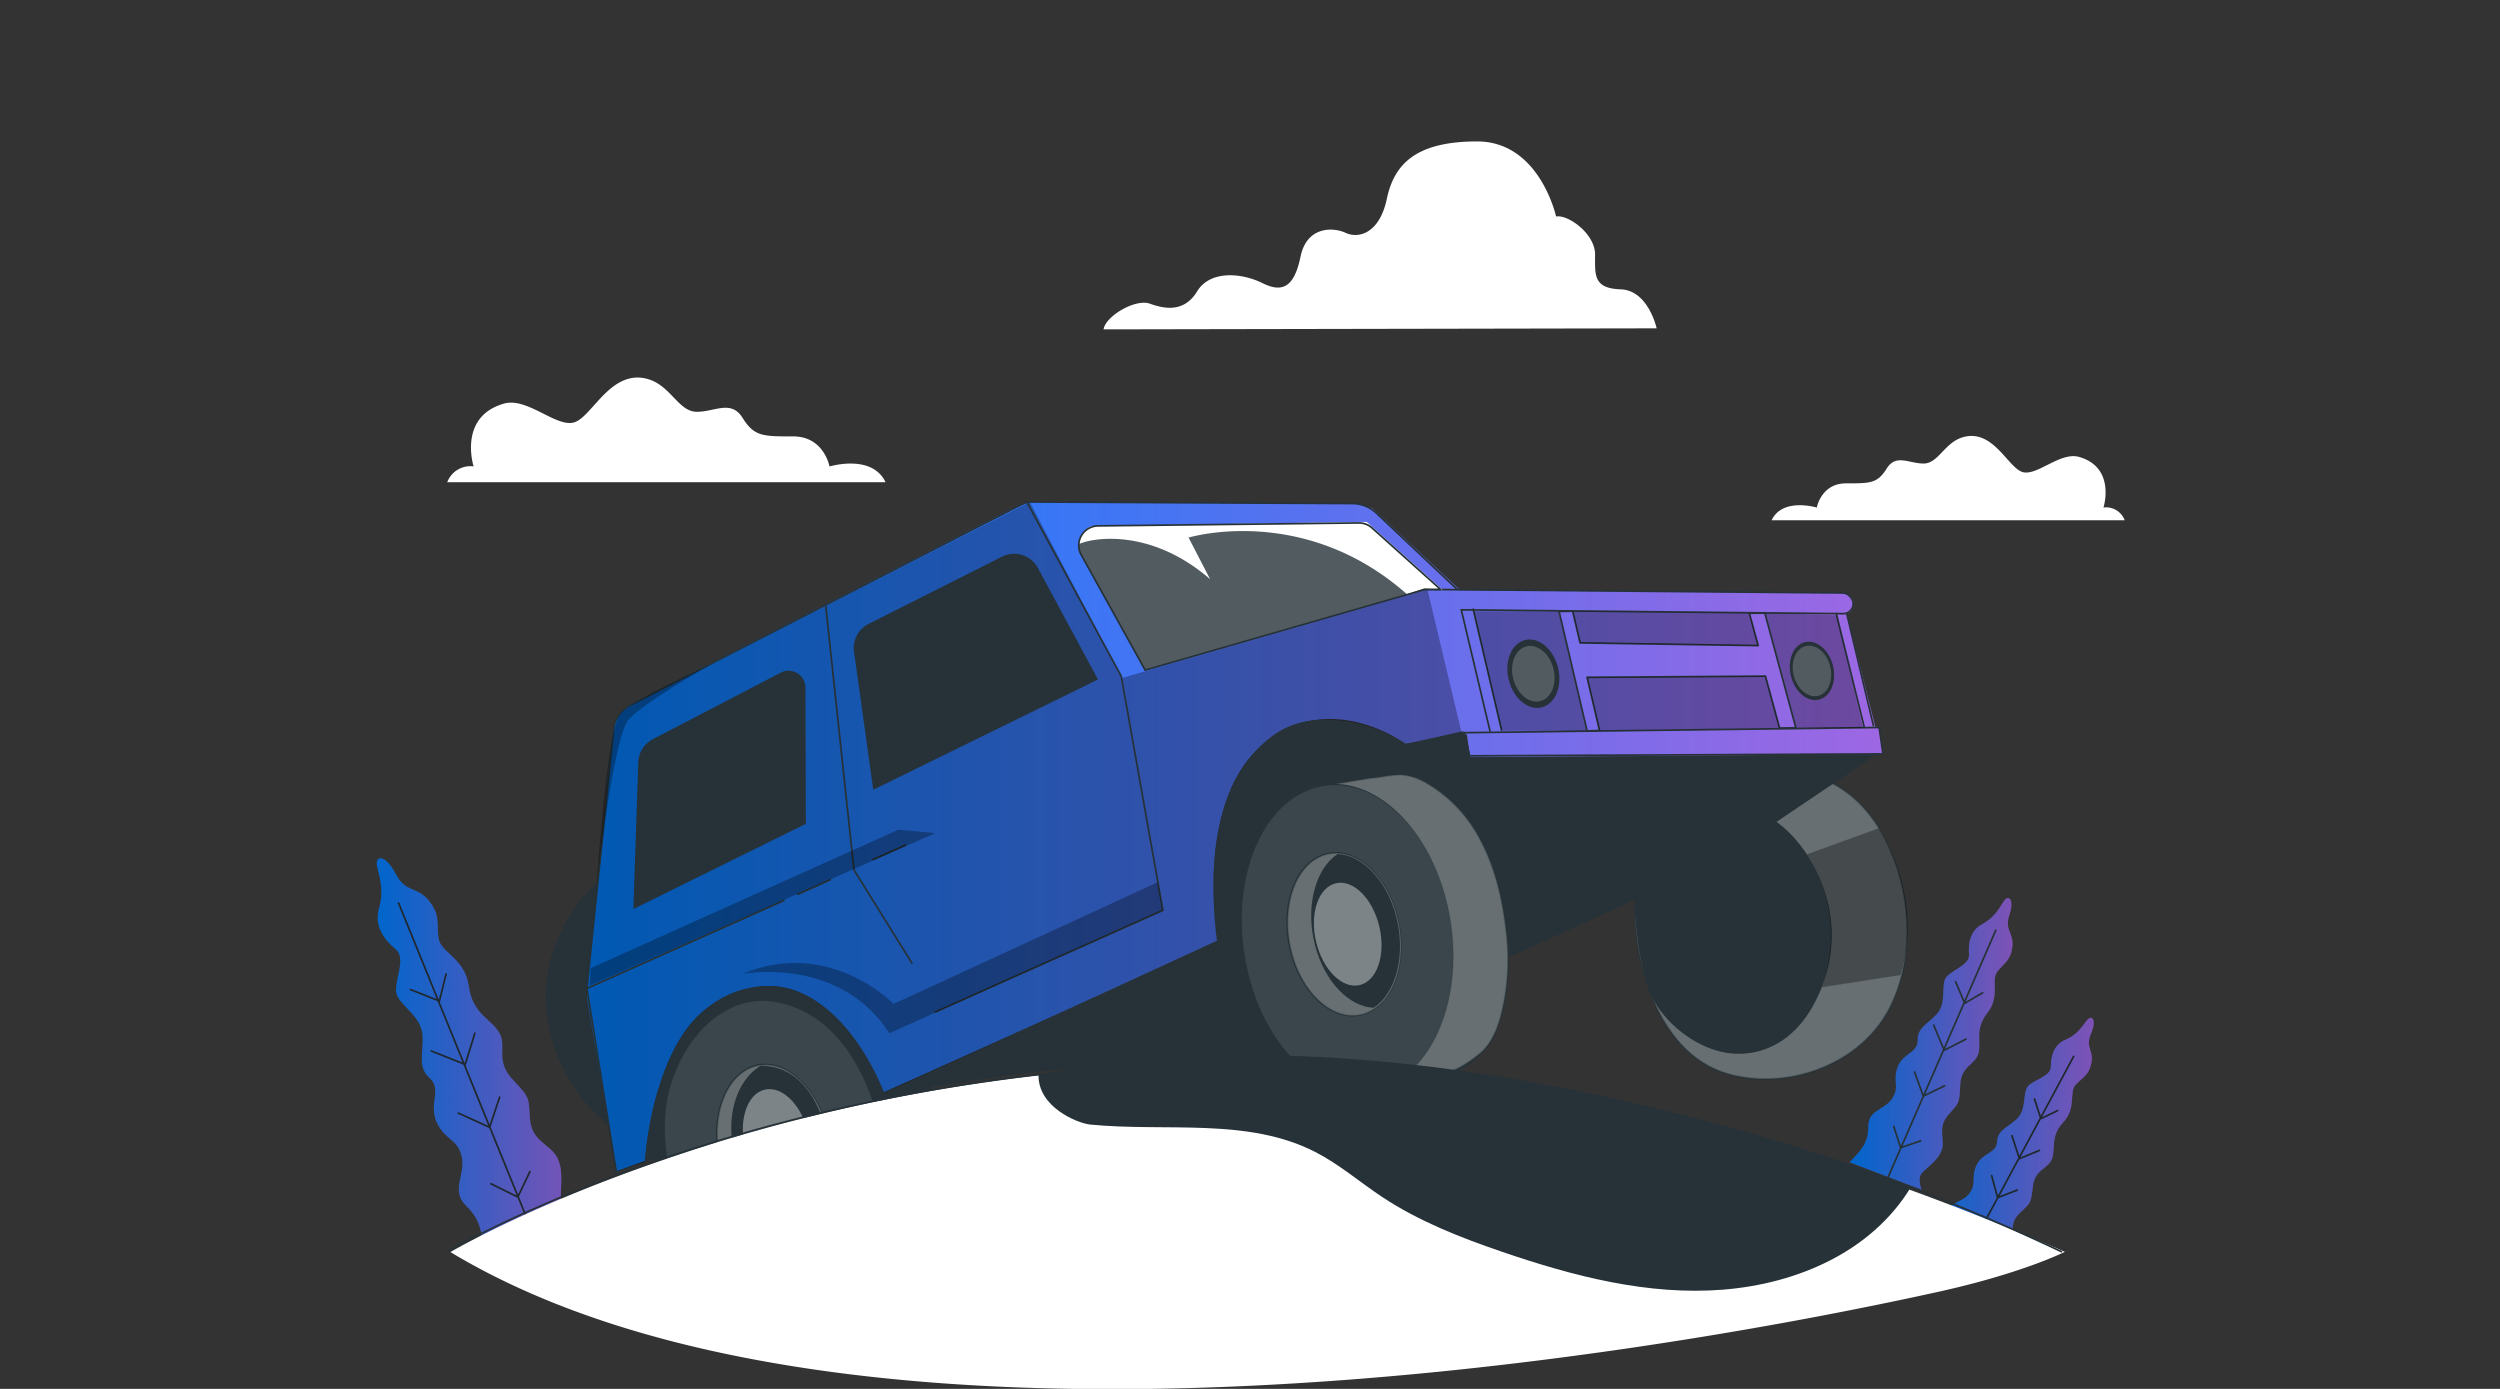
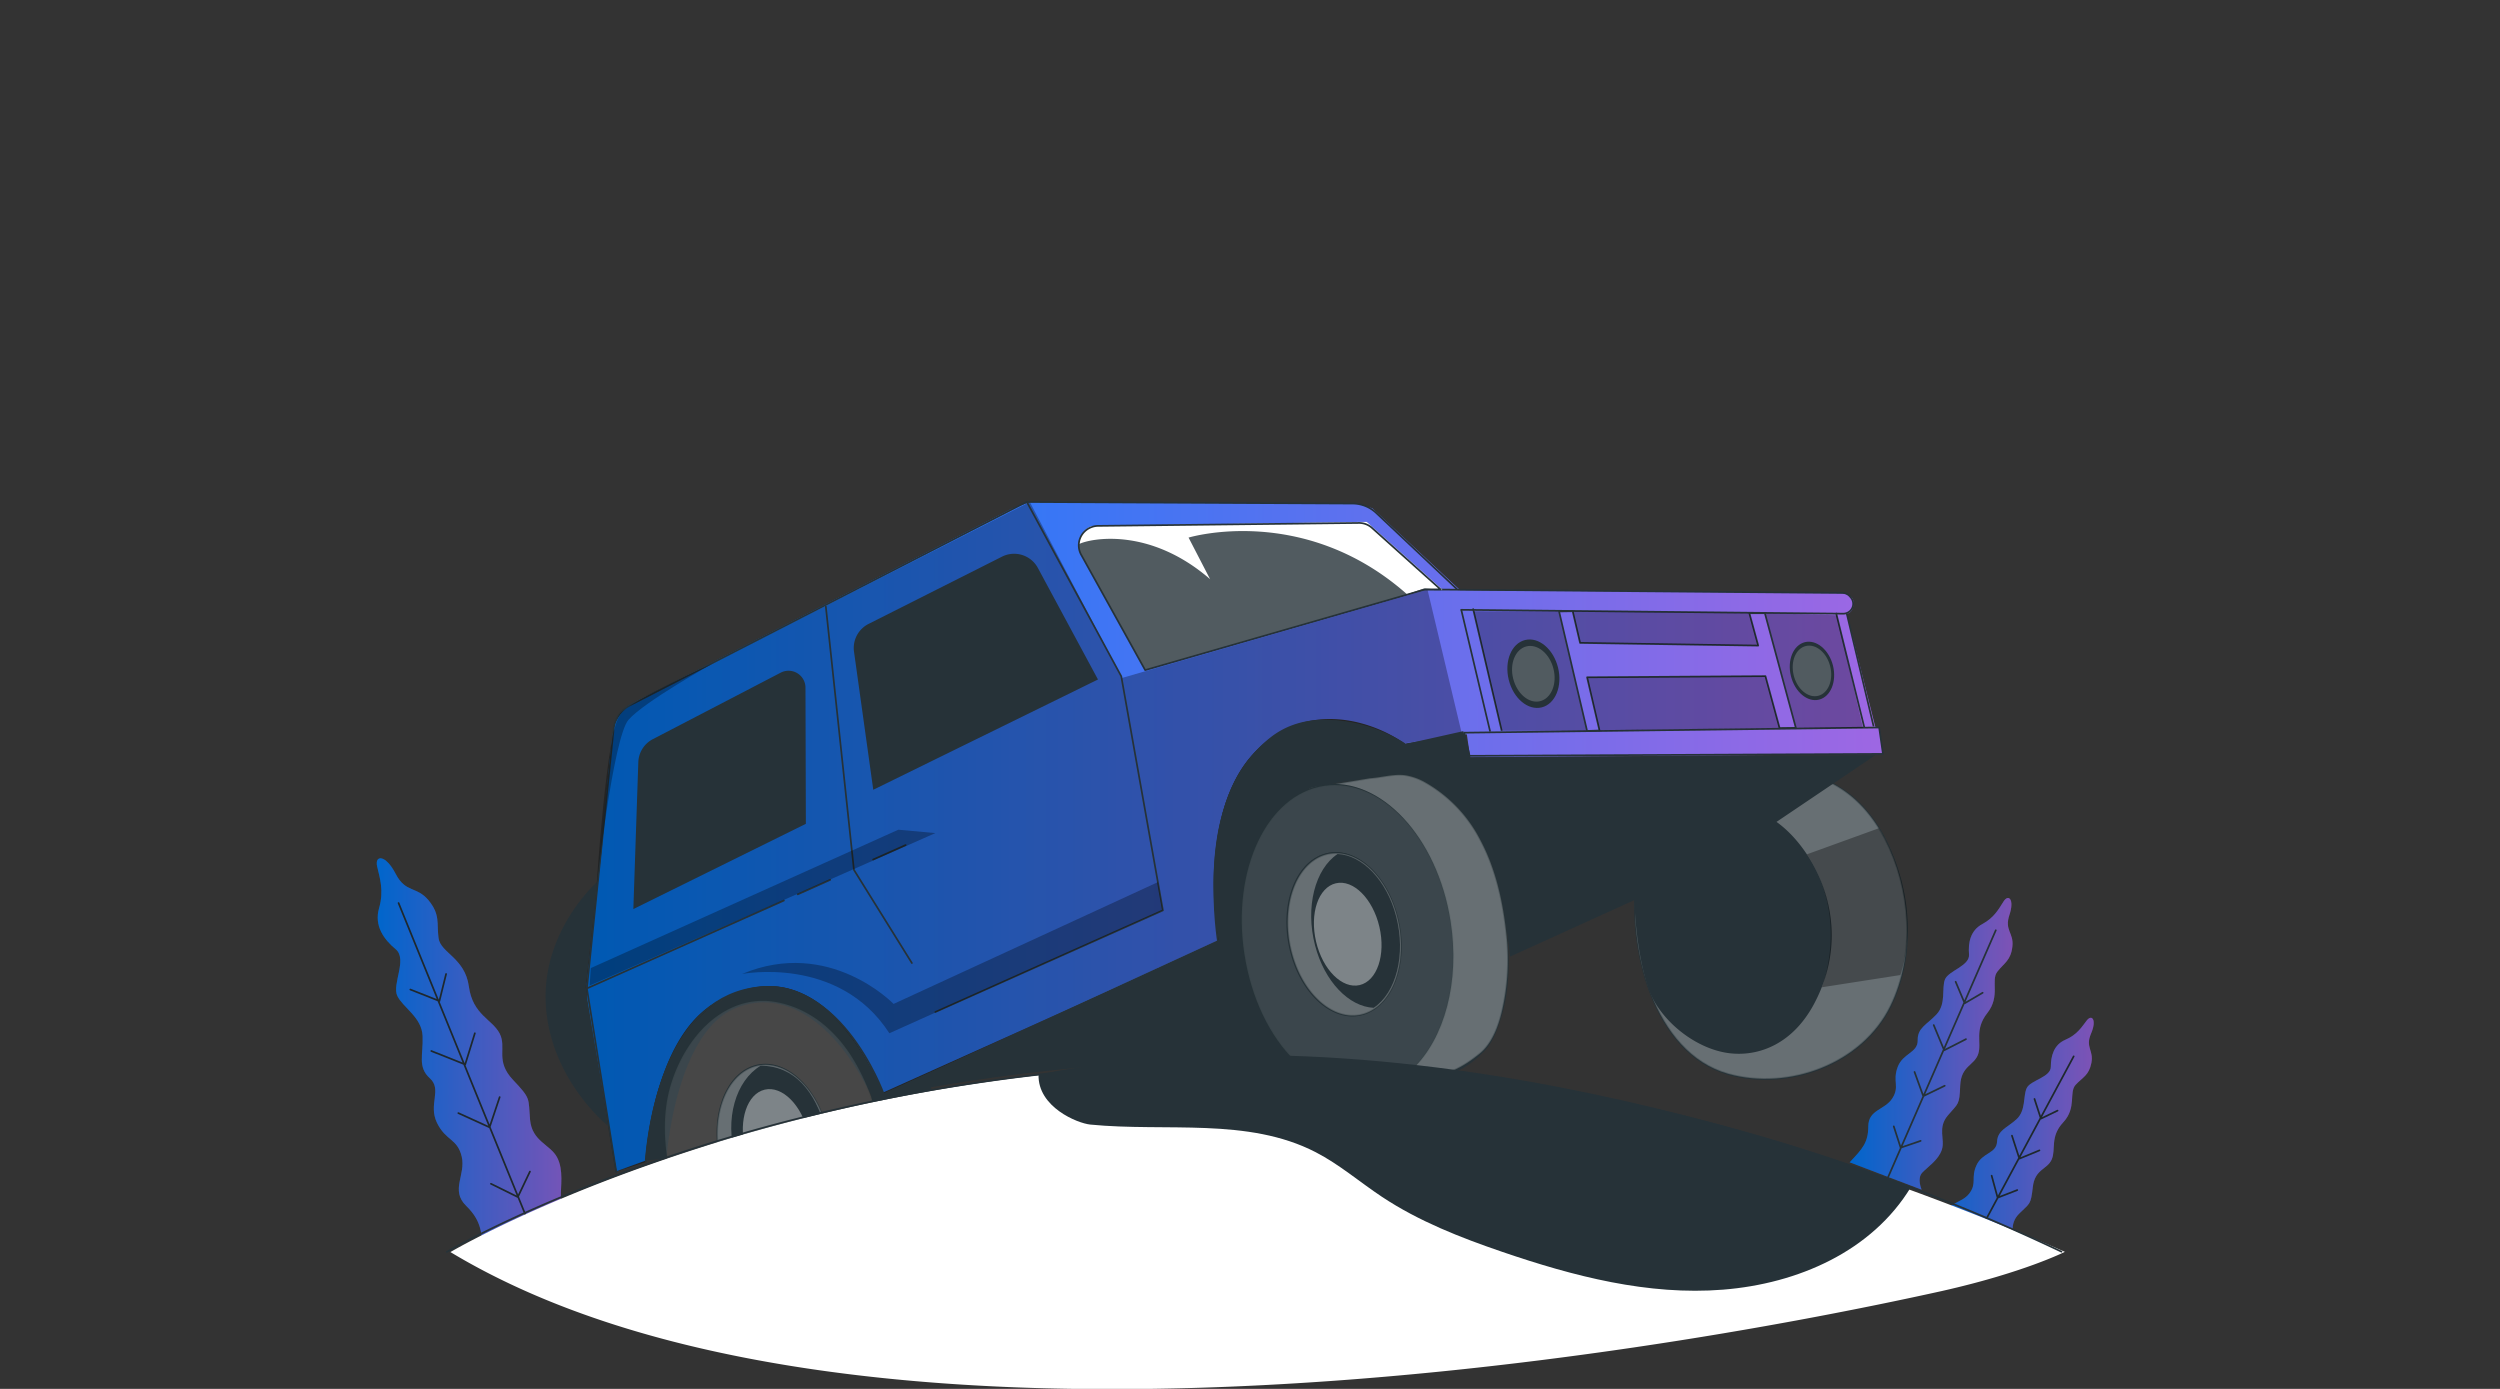
<svg xmlns="http://www.w3.org/2000/svg" width="1440" height="800" fill="none">
  <rect width="100%" height="100%" fill="#333333" stroke="none" />
  <g clip-path="url(#a)">
    <path fill="url(#b)" d="M1144.41 736.191s-.53-6.345 2.62-9.207c3.15-2.862 9.12-4.726 11.34-10.05 2.21-5.325-1.54-11.693 4.68-17.882 6.21-6.19 6.65-4.793 7.85-15.309 1.2-10.516 8.34-10.006 10.89-15.907 2.56-5.902-1.15-13.046 6.66-21.41 7.81-8.364 3.13-17.194 7.1-21.543 3.97-4.348 7.68-5.347 9.1-12.668 1.42-7.322-3.66-8.875-.2-16.884s.42-11.293-2.49-7.521c-2.9 3.772-5.61 8.253-12.29 11.093-6.68 2.84-8.39 9.363-8.39 15.53 0 6.168-11.71 7.721-13.88 12.292-2.18 4.57-.36 12.956-5.88 17.97-5.53 5.014-10.9 6.257-11.23 13.024-.33 6.766-8.45 6.079-11.83 13.467-3.37 7.388.38 10.272-4.12 16.24-4.51 5.968-13.31 4.925-13.98 13.8-.66 8.874-4.44 11.847-11.47 18.303l35.52 16.662Z" />
    <path stroke="#263238" stroke-linecap="round" stroke-linejoin="round" d="m1194.44 608.465-65.18 121.292M1134.34 704.02l2.62 11.115 10.45-2.618M1147.19 677.195l3.44 12.669 11.31-4.393M1158.88 654.145l4.28 13.245 11.56-4.77M1171.86 633l3.7 11.337 9.59-4.615" />
    <path fill="#000" d="M1144.41 736.191s-.53-6.345 2.62-9.207c3.15-2.862 9.12-4.726 11.34-10.05 2.21-5.325-1.54-11.693 4.68-17.882 6.21-6.19 6.65-4.793 7.85-15.309 1.2-10.516 8.34-10.006 10.89-15.907 2.56-5.902-1.15-13.046 6.66-21.41 7.81-8.364 3.13-17.194 7.1-21.543 3.97-4.348 7.68-5.347 9.1-12.668 1.42-7.322-3.66-8.875-.2-16.884s.42-11.293-2.49-7.521c-2.9 3.772-5.61 8.253-12.29 11.093-6.68 2.84-8.39 9.363-8.39 15.53 0 6.168-11.71 7.721-13.88 12.292-2.18 4.57-.36 12.956-5.88 17.97-5.53 5.014-10.9 6.257-11.23 13.024-.33 6.766-8.45 6.079-11.83 13.467-3.37 7.388.38 10.272-4.12 16.24-4.51 5.968-13.31 4.925-13.98 13.8-.66 8.874-4.44 11.847-11.47 18.303l35.52 16.662Z" opacity=".2" />
    <path fill="url(#c)" d="M333.708 703.532s-10.338-4.659-10.649-13.777c-.222-6.146 1.753-15.819-2.219-23.207-3.971-7.388-14.443-9.074-15.53-21.654-1.087-12.579.71-11.758-9.806-22.874-10.516-11.115-3.461-18.503-7.699-26.712-4.237-8.209-15.53-10.716-17.749-27.134-2.218-16.417-16.284-19.324-17.438-27.755-1.154-8.43 1.109-13.489-5.746-21.809-6.856-8.319-13.179-4.06-18.992-15.33-5.813-11.271-12.18-10.894-10.649-4.171 1.531 6.722 4.016 13.844 1.109 23.983-2.906 10.139 2.685 17.949 9.585 23.673 6.9 5.724-2.219 20.145.887 26.801 3.106 6.655 14.111 12.313 14.599 23.095.488 10.783-3.062 17.882 4.171 24.405 7.232 6.523-1.021 15.02 4.082 25.603 5.103 10.583 11.825 9.03 14.288 19.568 2.462 10.539-6.656 19.258 2.507 28.266 9.163 9.007 9.185 15.796 9.806 29.64l55.443-20.611Z" />
    <path stroke="#263238" stroke-linecap="round" stroke-linejoin="round" d="m229.57 520.16 78.273 192.31M282.789 681.857l15.464 7.632 6.988-14.665M264 641.145l17.993 8.186 5.813-17.393M248.445 605.38l19.502 7.765 5.569-17.993M236.359 569.968l16.729 6.612 3.86-15.553" />
    <path fill="#000" d="M333.708 703.532s-10.338-4.659-10.649-13.777c-.222-6.146 1.753-15.819-2.219-23.207-3.971-7.388-14.443-9.074-15.53-21.654-1.087-12.579.71-11.758-9.806-22.874-10.516-11.115-3.461-18.503-7.699-26.712-4.237-8.209-15.53-10.716-17.749-27.134-2.218-16.417-16.284-19.324-17.438-27.755-1.154-8.43 1.109-13.489-5.746-21.809-6.856-8.319-13.179-4.06-18.992-15.33-5.813-11.271-12.18-10.894-10.649-4.171 1.531 6.722 4.016 13.844 1.109 23.983-2.906 10.139 2.685 17.949 9.585 23.673 6.9 5.724-2.219 20.145.887 26.801 3.106 6.655 14.111 12.313 14.599 23.095.488 10.783-3.062 17.882 4.171 24.405 7.232 6.523-1.021 15.02 4.082 25.603 5.103 10.583 11.825 9.03 14.288 19.568 2.462 10.539-6.656 19.258 2.507 28.266 9.163 9.007 9.185 15.796 9.806 29.64l55.443-20.611Z" opacity=".2" />
    <path fill="url(#d)" d="M1106.87 685.254s-2.84-6.39.31-9.762c3.15-3.373 9.41-7.322 11.34-13.312 1.93-5.99-2.68-12.491 3.44-19.701 6.12-7.211 6.65-5.747 7.12-17.195.47-11.448 8.12-11.514 10.34-18.104 2.22-6.589-2.4-13.955 5.28-23.672 7.68-9.718 1.84-18.814 5.77-23.828 3.93-5.014 7.79-6.456 8.67-14.488.89-8.031-4.72-9.163-1.71-18.17 3.02-9.008-.53-12.225-3.32-7.876-2.8 4.348-5.35 9.362-12.29 13.112-6.95 3.749-8.21 10.826-7.66 17.482.56 6.656-11.93 9.363-13.89 14.488-1.95 5.125.78 13.999-4.75 19.967-5.52 5.968-11.09 7.699-10.93 15.021.15 7.321-8.59 7.299-11.58 15.53-3 8.231 1.33 11.093-3.02 17.882-4.35 6.789-13.82 6.478-13.85 16.107-.02 9.629-3.63 13.179-10.73 20.744l41.46 15.775Z" />
    <path fill="#000" d="M1106.87 685.254s-2.84-6.39.31-9.762c3.15-3.373 9.41-7.322 11.34-13.312 1.93-5.99-2.68-12.491 3.44-19.701 6.12-7.211 6.65-5.747 7.12-17.195.47-11.448 8.12-11.514 10.34-18.104 2.22-6.589-2.4-13.955 5.28-23.672 7.68-9.718 1.84-18.814 5.77-23.828 3.93-5.014 7.79-6.456 8.67-14.488.89-8.031-4.72-9.163-1.71-18.17 3.02-9.008-.53-12.225-3.32-7.876-2.8 4.348-5.35 9.362-12.29 13.112-6.95 3.749-8.21 10.826-7.66 17.482.56 6.656-11.93 9.363-13.89 14.488-1.95 5.125.78 13.999-4.75 19.967-5.52 5.968-11.09 7.699-10.93 15.021.15 7.321-8.59 7.299-11.58 15.53-3 8.231 1.33 11.093-3.02 17.882-4.35 6.789-13.82 6.478-13.85 16.107-.02 9.629-3.63 13.179-10.73 20.744l41.46 15.775Z" opacity=".2" />
    <path stroke="#263238" stroke-linecap="round" stroke-linejoin="round" d="m1149.58 535.828-62.1 142.369M1090.81 648.797l3.97 12.269 11.5-3.927M1102.77 617.449l5.04 13.933 12.34-5.99M1113.82 590.449l6.03 14.51 12.54-6.412M1126.45 565.488l5.21 12.402 10.34-6.056" />
-     <path fill="#fff" d="m635.648 189.715 318.572-.599s-4.726-21.875-20.678-22.452c-15.951-.577-14.776-8.276-14.776-20.101s-15.375-23.051-22.474-21.876c0 0-9.429-43.218-45.482-43.218-36.052 0-47.9 13.666-52.026 33.168-4.127 19.502-15.975 23.052-23.651 19.502-7.676-3.55-22.452-3.55-26.002 13.6-3.55 17.15-10.051 21.276-21.876 15.375-11.825-5.902-30.151-7.699-37.716 4.726-7.566 12.424-18.925 10.05-27.201 7.077-8.275-2.973-25.514 7.1-26.69 14.798ZM510.074 277.751H257.617a14.27 14.27 0 0 1 15.176-9.118s-9.119-28.598 17.527-36.164c13.644-3.882 30.705 14.577 40.955 10.628 10.25-3.95 20.878-30.595 41.755-24.805 13.311 3.706 17.749 18.903 28.354 18.903s19.679-7.099 26.379 3.55c6.7 10.649 11.426 10.627 29.153 10.627 17.727 0 20.877 17.327 20.877 17.327s24.405-7.476 32.281 9.052ZM1020.45 299.671h203.38a11.48 11.48 0 0 0-12.23-7.344s7.35-23.052-14.11-29.153c-11.09-3.106-24.76 11.759-32.99 8.564-8.23-3.195-16.75-24.649-33.63-19.967-10.83 2.972-14.29 15.219-22.86 15.219-8.56 0-15.86-5.702-21.25 2.862-5.39 8.564-9.21 8.564-23.47 8.564-14.27 0-16.82 13.955-16.82 13.955s-19.68-6.034-26.02 7.3Z" />
    <path fill="url(#e)" d="m844.897 422.96 1.931 13.312 237.772-1.931-2.22-15.219-2.22-.533-16.4-65.116s3.89-.222 3.89-6.323c0-6.102-9.63-5.613-9.63-5.613l-217.005-1.598-50.563-47.19-8.364-2.573-188.915-1.043-10.916 4.171-220.375 113.149a21.808 21.808 0 0 0-8.453 13.667c-1.975 9.607-6.656 67.38-6.656 67.38l-8.875 79.293.311 9.163 16.95 98.618 16.64-6.057s3.883-68.201 38.582-89.988c34.699-21.786 70.219-12.113 98.196 50.829l193.153-86.881s-12.646-72.638 19.967-108.136c32.614-35.497 75.433-15.375 87.702-5.679l35.498-5.702Z" />
    <path fill="#000" d="m646.22 390.524-53.047-101.391-230.204 117.054s-8.253 3.128-9.828 18.77c-1.576 15.641-15.93 143.944-15.93 143.944l17.35 106.05 17.371-5.569s7.344-85.417 56.065-98.95c48.721-13.534 80.979 59.791 80.979 59.791l193.198-88.944s-9.54-48.011 8.719-88.168c18.259-40.157 66.758-45.371 94.913-24.516l36.385-5.236-19.968-83.775-176.003 50.94Z" opacity=".3" />
    <path fill="#263238" stroke="#263238" stroke-miterlimit="10" d="M1032.44 445.191s32.88-1.198 53.24 38.05c14.91 28.642 17.75 66.669 3.27 96.354-16.27 33.28-58.53 48.81-93.386 39.07-43.352-12.158-57.951-73.214-52.803-112.351l89.679-61.123Z" />
    <path fill="#fff" stroke="#263238" stroke-miterlimit="10" d="M1032.41 445.078s32.86-1.176 53.25 38.049c14.89 28.665 17.75 66.692 3.24 96.355-16.26 33.279-58.53 48.81-93.383 39.092-43.352-12.18-57.95-73.214-52.803-112.351l89.696-61.145Z" opacity=".3" />
    <path fill="#263238" d="M734.605 530.827s27.334-.976 44.373 31.66c12.402 23.828 14.776 55.465 2.706 80.137-13.511 27.666-48.676 40.645-77.651 32.502-36.053-10.117-48.189-60.856-43.907-93.448l74.479-50.851Z" />
    <path fill="#263238" d="M734.588 530.765s27.312-.976 44.373 31.637c12.402 23.828 14.776 55.466 2.707 80.137a62.657 62.657 0 0 1-36.097 30.839 69.807 69.807 0 0 1-41.555 1.664c-36.075-10.117-48.211-60.857-43.929-93.426l74.501-50.851Z" opacity=".3" />
    <path stroke="#263238" stroke-linecap="round" stroke-linejoin="round" d="M372.109 668.983c1.509-20.211 9.984-86.193 55.932-98.551 54.422-14.62 80.979 59.792 80.979 59.792l192.71-86.748s-13.312-78.717 24.294-112.484c37.605-33.767 83.353-2.219 83.353-2.219l32.858-5.346" />
    <path fill="#263238" d="M813.386 615.269c-22.63-2.115-44.779-3.468-66.448-4.06h-.998c-14.488-14.155-25.625-36.119-29.619-61.855-7.521-48.366 12.957-91.696 45.748-96.798 32.791-5.103 65.449 29.973 72.971 78.317 5.435 34.854-3.683 67.18-21.654 84.396Z" />
    <path fill="#263238" d="M1045.05 577.973c-12.26 23.163-31.34 30.218-47.296 28.842-20.456-1.641-42.775-19.435-48.81-39.003-7.21-23.029-7.521-49.364-7.521-49.364l-71.684 32.591c-6.167-66.558-34.499-91.296-49.453-99.838a28.84 28.84 0 0 0-16.085-3.638c-40.733 2.485-78.228 3.993-87.768 64.34a123.032 123.032 0 0 0 30.617 99.216 1050.203 1050.203 0 0 0-244.381 21.61c-22.364-46.747-53.047-63.586-80.004-51.561-33.723 15.042-38.825 86.105-38.825 86.105l-12.402 1.242c3.904-43.795 20.167-91.651 64.783-99.838 44.617-8.186 72.749 61.5 72.749 61.5l193.197-88.944c-4.304-20.833-10.45-85.173 29.774-116.589 31.748-24.782 77.385 3.994 77.385 3.994l33.546-7.499 3.949 14.998 233.359-1.109-56.91 38.382c21.58 15.264 45.95 58.904 21.78 104.563ZM343.863 508.109l-6.656 60.791 12.912 79.515s-32.902-26.224-35.697-69.11c-2.796-42.886 29.441-71.196 29.441-71.196Z" />
    <path stroke="#263238" stroke-linecap="round" stroke-linejoin="round" d="m355.019 675.173-16.972-105.829 15.375-149.202a17.742 17.742 0 0 1 9.54-13.955l228.296-117.054 187.873.909a19.975 19.975 0 0 1 13.622 5.458l46.391 43.796M451.508 518.715 338.07 569.322M478.203 506.781l-18.703 8.364M521.617 486.766l-18.703 8.342" />
    <path stroke="#263238" stroke-linecap="round" stroke-linejoin="round" d="m591.554 289.289 54.29 100.259 23.983 134.826-131.054 58.527M475.672 349.391l16.196 151.664 33.368 53.647M841.768 351.256l219.952 2.219a5.79 5.79 0 0 0 3.64-1.287 5.786 5.786 0 0 0 1.43-1.759c.35-.676.56-1.416.62-2.176.06-.76-.03-1.524-.28-2.247a5.574 5.574 0 0 0-1.13-1.96l-.53-.6a5.61 5.61 0 0 0-1.89-1.402 5.656 5.656 0 0 0-2.3-.506l-238.991-2.018a19.37 19.37 0 0 0-3.217.266l-159.408 45.748M843.383 422.03l3.106 13.334 238.101-1.109-2.2-15.22-239.007 2.995Z" />
    <path stroke="#263238" stroke-miterlimit="10" d="m864.974 420.918-16.529-70.441M858.317 421.385l-16.684-70.397M1079.2 418.391l-15.44-64.829M1057.59 353.008l16.22 65.848" />
    <path fill="#000" d="m898.029 352.188 16.13 68.844-49.209-.111-16.13-68.866 49.209.133Z" opacity=".3" />
    <path fill="#263238" d="M897.43 384.534c2.662 10.716-1.553 20.966-9.407 22.919-7.854 1.952-16.351-5.17-18.991-15.886-2.64-10.716 1.553-20.966 9.407-22.918 7.854-1.952 16.351 5.214 18.991 15.885Z" />
    <path fill="#000" d="m1016.57 353.184 17.84 66.048h38.67l-15.09-64.85-41.42-1.198Z" opacity=".3" />
    <path fill="#263238" d="M1055.82 383.447c2.21 9.141-1.34 17.882-8.04 19.546-6.7 1.664-13.95-4.437-16.21-13.555-2.27-9.119 1.35-17.883 8.03-19.547 6.67-1.663 13.95 4.416 16.22 13.556Z" />
    <path fill="#fff" d="M894.792 385.222c2.218 8.719-1.287 17.061-7.654 18.658-6.368 1.598-13.312-4.215-15.531-12.934-2.218-8.72 1.265-17.062 7.654-18.637 6.39-1.575 13.379 4.216 15.531 12.913ZM1054.2 383.846c1.97 7.92-1.16 15.53-6.95 16.95s-12.09-3.838-14.06-11.759c-1.98-7.92 1.15-15.53 6.96-16.928 5.81-1.397 12.09 3.816 14.05 11.737Z" opacity=".2" />
    <path stroke="#263238" stroke-linecap="round" stroke-linejoin="round" d="m905.863 352.055 4.26 18.259 102.607 1.553-5.1-18.681h8.94l17.84 66.049-9.36.133-8.15-29.907-102.739.665 7.144 30.639-7.144.267-16.13-68.844 7.832-.133Z" />
    <path fill="#263238" d="m463.955 396.049.222 78.472-99.372 49.098 2.862-84.529a15.525 15.525 0 0 1 8.32-13.312l73.769-38.36a9.756 9.756 0 0 1 9.507.354 9.76 9.76 0 0 1 4.692 8.277ZM632.435 391.389l-129.434 63.519-11.093-79.515a15.526 15.526 0 0 1 8.386-16.019l76.853-38.737a15.53 15.53 0 0 1 20.655 6.478l34.633 64.274ZM829.741 339.494h-8.875l-161.249 46.48-36.807-66.337a11.202 11.202 0 0 1 5.902-16.018 10.947 10.947 0 0 1 3.771-.71l150.156-1.686h.511a11.096 11.096 0 0 1 7.033 2.773l39.58 35.498" />
    <path fill="#fff" d="m830.846 339.673-10.649-.71-9.762 3.328c-59.592-52.737-125.818-32.636-125.818-32.636l12.402 23.961c-35.099-30.395-69.177-23.429-75.433-20.234a11.243 11.243 0 0 1 7.344-10.383l154.438-2.374h3.86l3.173 2.84 40.445 36.208Z" />
    <path fill="#fff" d="M829.741 339.494h-8.875l-161.249 46.48-36.807-66.337a11.202 11.202 0 0 1 5.902-16.018 10.947 10.947 0 0 1 3.771-.71l150.156-1.686h.511a11.096 11.096 0 0 1 7.033 2.773l39.58 35.498" opacity=".2" />
    <path stroke="#263238" stroke-linecap="round" stroke-linejoin="round" d="M829.741 339.494h-8.875l-161.249 46.48-36.807-66.337a11.202 11.202 0 0 1 5.902-16.018 10.947 10.947 0 0 1 3.771-.71l150.156-1.686h.511a11.096 11.096 0 0 1 7.033 2.773l39.58 35.498" />
    <path fill="#000" d="m822.641 491.892 29.197-9.74a153.083 153.083 0 0 1 16.018 68.578l-30.817 4.437s-1.064-33.612-14.398-63.275ZM1040.77 492.09l41.45-15.02s26.62 38.693 12.4 84.552l-45.26 7.055s16.04-39.469-8.59-76.587Z" opacity=".33" />
    <path fill="#000" d="M410.535 382.18s-39.713 22.186-48.544 32.458c-8.83 10.272-18.436 96.355-18.436 96.355s5.857-91.43 13.622-99.971c7.765-8.542 53.358-28.842 53.358-28.842ZM666.935 508.109l-152.242 70.153s-36.918-38.404-87.302-17.239c0 0 55.754-10.96 84.884 34.123l157.522-70.774-2.862-16.263ZM340.335 557.607l177.112-79.693 21.321 1.952-199.143 87.813.71-10.072ZM1007.63 353.186l5.1 18.681-102.611-1.553-4.26-18.259 101.771 1.131ZM1016.9 389.457l8.14 29.907-103.74 1.398-7.144-30.639 102.744-.666Z" opacity=".3" />
    <path fill="#263238" stroke="#263238" stroke-miterlimit="10" d="M786.06 626.208c-.643-.221.754-18.325.51-19.457-2.13-9.939-4.274-19.879-6.434-29.818-2.603-12.099-5.214-24.19-7.831-36.275l-7.854-36.318-6.523-30.262-3.838-17.749a67.614 67.614 0 0 0-.488-2.219l53.712-8.298s44.373 6.878 57.263 72.771c6.656 33.679 3.616 55.244-.621 68.023-2.086 6.279-4.083 12.691-8.631 17.749-12.801 14.11-28.332 17.993-51.516 20.389-4.548.266-13.157 1.353-17.749 1.464Z" />
    <path fill="#fff" stroke="#263238" stroke-miterlimit="10" d="M822.639 621.55c-8.874 2.507-31.504 4.193-32.015 4.104l-19.79-91.718a92510.642 92510.642 0 0 0-15.219-70.552c-.4-1.886-.799-3.772-1.221-5.657-.532-2.507-1.42-3.284 1.087-3.994 4.438-1.287 9.718-1.309 14.111-2.218l19.635-3.262c6.456-.399 13.311-2.551 19.967-1.753a34.066 34.066 0 0 1 11.892 4.216 80.267 80.267 0 0 1 31.527 32.991c9.052 16.839 13.178 36.03 15.153 54.911a130.907 130.907 0 0 1-2.507 43.374c-1.997 8.586-5.569 18.924-12.957 24.937-9.851 7.987-16.506 10.915-29.663 14.621Z" opacity=".3" />
    <path fill="#263238" stroke="#263238" stroke-miterlimit="10" d="M813.386 615.272c-15.531 14.887-47.412 15.974-66.448-4.06-.222-.244-26.623-36.142-30.617-61.877-7.521-48.366 12.957-91.696 45.748-96.799 32.791-5.103 65.449 29.974 72.971 78.317 5.435 34.877-3.683 67.202-21.654 84.419Z" />
    <path fill="#fff" stroke="#263238" stroke-miterlimit="10" d="M813.835 615.425c-23.451 22.518-61.079 5.701-67.89-4.305-14.488-14.154-25.181-35.919-29.175-61.633-7.432-48.366 12.957-91.74 45.815-96.798 32.857-5.059 65.449 29.973 72.97 78.317 5.369 34.943-3.816 67.269-21.72 84.419Z" opacity=".1" />
    <path fill="#263238" stroke="#263238" stroke-miterlimit="10" d="M791.243 580.018a23.18 23.18 0 0 1-5.347 2.662c-16.595 5.68-35.321-9.917-41.799-34.832-6.478-24.915 1.686-49.675 18.282-55.333a21.524 21.524 0 0 1 8.075-1.131c14.199.688 28.288 15.042 33.723 35.941 5.769 22.076 0 44.018-12.934 52.693Z" />
    <path fill="#263238" stroke="#263238" stroke-miterlimit="10" d="M791.421 581.061a23.008 23.008 0 0 1-5.414 2.729c-16.795 5.724-35.742-10.051-42.309-35.254-6.567-25.204 1.709-50.274 18.504-55.998a21.629 21.629 0 0 1 8.164-1.154c14.377.71 28.62 15.22 34.145 36.385 5.857 22.32.044 44.55-13.09 53.292Z" />
    <path fill="#fff" stroke="#263238" stroke-miterlimit="10" d="M791.668 581.126a23.755 23.755 0 0 1-5.413 2.707c-16.795 5.746-35.742-10.028-42.309-35.254-6.568-25.226 1.73-50.252 18.503-55.998a21.716 21.716 0 0 1 8.187-1.131c14.376.687 28.598 15.197 34.122 36.363 5.835 22.319-.022 44.55-13.09 53.313Z" opacity=".3" />
    <path fill="#263238" d="M791.246 580.506c-14.222-.665-28.31-15.02-33.768-35.941-5.768-22.054 0-44.04 12.979-52.67 14.199.687 28.265 15.02 33.723 35.941 5.746 22.053 0 44.018-12.934 52.67Z" />
    <path fill="#263238" stroke="#263238" stroke-miterlimit="10" d="M783.134 567.411c10.071-2.351 15.171-17.383 11.391-33.575-3.78-16.192-15.008-27.413-25.079-25.062-10.071 2.351-15.171 17.383-11.391 33.576 3.78 16.192 15.008 27.412 25.079 25.061Z" />
    <path fill="#fff" d="M783.134 567.411c10.071-2.351 15.171-17.383 11.391-33.575-3.78-16.192-15.008-27.413-25.079-25.062-10.071 2.351-15.171 17.383-11.391 33.576 3.78 16.192 15.008 27.412 25.079 25.061Z" opacity=".4" />
    <path fill="#263238" d="M475.43 738.936a61.404 61.404 0 0 0 14.975-5.014c21.233-10.782 39.936-23.229 47.213-48.033 5.724-19.768 2.751-44.572-2.574-64.029l-26.623 9.695-8.875-11.625s22.253 89.676-24.116 119.006Z" />
-     <path fill="#263238" d="M505.442 633.018s-32.325-67.291-77.052-55.044c-44.728 12.247-45.038 85.35-45.038 85.35s8.075 87.458 76.143 79.871c55.776-6.168 50.429-81.224 45.947-110.177Z" />
    <path fill="#fff" stroke="#263238" stroke-miterlimit="10" d="M490.066 607.839c-10.05-15.353-24.405-27.289-43.307-30.683a41.77 41.77 0 0 0-18.37.798c-22.187 6.057-36.83 28.11-42.509 48.654-7.366 26.624-.244 62.122 15.22 85.861 13.511 20.744 33.279 33.767 58.394 30.75 43.906-5.302 54.245-56.464 46.746-94.535a116.35 116.35 0 0 0-16.174-40.845Z" opacity=".1" />
    <path fill="#263238" stroke="#263238" stroke-miterlimit="10" d="M462.696 701.908a22.692 22.692 0 0 1-5.347 2.662c-16.595 5.68-35.32-9.917-41.799-34.832-6.478-24.915 1.686-49.675 18.282-55.333a21.162 21.162 0 0 1 8.075-1.131c14.222.688 28.288 15.02 33.746 35.942 5.746 22.053-.023 44.017-12.957 52.692Z" />
-     <path fill="#263238" stroke="#263238" stroke-miterlimit="10" d="M462.918 702.951a22.174 22.174 0 0 1-5.413 2.707c-16.795 5.746-35.742-10.028-42.309-35.232-6.568-25.203 1.73-50.274 18.503-55.998a21.308 21.308 0 0 1 8.187-1.153c14.376.71 28.62 15.219 34.122 36.363 5.835 22.341 0 44.55-13.09 53.313Z" />
    <path fill="#fff" stroke="#263238" stroke-miterlimit="10" d="M463.074 703.017a23.294 23.294 0 0 1-5.413 2.707c-16.795 5.724-35.742-10.05-42.309-35.254-6.567-25.203 1.73-50.252 18.503-55.998a21.262 21.262 0 0 1 8.187-1.131c14.376.687 28.62 15.197 34.122 36.363 5.88 22.319.045 44.55-13.09 53.313Z" opacity=".3" />
    <path fill="#263238" d="M461.981 703.062c-15.752-.665-32.347-15.53-38.36-36.496-6.323-22.053.133-44.04 14.51-52.714 19.657 0 31.305 14.975 37.295 35.875 6.323 22.031.954 44.638-13.445 53.335Z" />
    <path fill="#263238" stroke="#263238" stroke-miterlimit="10" d="M470.19 654.893c3.793 16.196-1.309 31.239-11.382 33.59-10.073 2.352-21.299-8.874-25.07-25.07-3.772-16.196 1.309-31.238 11.381-33.59 10.073-2.352 21.299 8.874 25.071 25.07Z" />
    <path fill="#fff" d="M454.181 686.275c10.071-2.351 15.171-17.384 11.391-33.576-3.78-16.192-15.008-27.412-25.079-25.061-10.071 2.351-15.171 17.383-11.391 33.575 3.78 16.192 15.008 27.413 25.079 25.062Z" opacity=".4" />
-     <path fill="#263238" stroke="#263238" stroke-miterlimit="10" d="M1020.14 533.335c4.2 23.784-4.99 45.282-20.542 48.033-15.552 2.751-31.526-14.31-35.741-38.093-4.216-23.784 5.014-45.26 20.544-48.011 15.53-2.751 31.549 14.31 35.739 38.071Z" />
    <path fill="#fff" d="M1189.36 721.06c-134.61-58.527-259.714-92.117-366.43-103.565a273.48 273.48 0 0 0-6.988-.665c-22.63-2.115-44.78-3.469-66.448-4.06h-.998a1049.206 1049.206 0 0 0-243.272 21.565 1066.106 1066.106 0 0 0-37.583 8.541 1016.925 1016.925 0 0 0-52.56 14.466c-14.347 4.437-27.799 8.874-40.356 13.311a821.912 821.912 0 0 0-17.039 6.168c-62.898 23.451-98.241 44.373-98.241 44.373 228.074 137.421 681.116 61.943 859.205 22.408 47.19-10.628 70.71-22.542 70.71-22.542Z" />
    <path fill="#263238" d="M598.206 618.913c-.577 18.77 22.452 28.11 29.818 28.842 43.774 4.304 90.719-4.259 129.812 15.908 13.644 7.033 25.381 17.216 38.182 25.714 21.254 14.11 45.282 23.495 69.421 31.748 40.955 13.999 83.93 25.181 127.06 21.72 43.131-3.461 85.701-22.053 108.161-59.037 0 0-272.206-110.865-502.454-64.895Z" />
    <path stroke="#263238" stroke-linecap="round" stroke-linejoin="round" d="M1187.41 720.971c-130.28-61.855-253.992-92.384-366.431-103.61l-6.989-.665c-22.63-2.101-44.779-3.454-66.448-4.06h-.998a1049.25 1049.25 0 0 0-243.383 21.631 1067.093 1067.093 0 0 0-37.583 8.542 1016.178 1016.178 0 0 0-52.559 14.465c-14.347 4.437-27.799 8.875-40.357 13.312a679.664 679.664 0 0 0-17.039 6.168c-62.898 23.45-98.24 44.372-98.24 44.372" />
  </g>
  <defs>
    <linearGradient id="b" x1="1108.89" x2="1205.99" y1="661.221" y2="661.221" gradientUnits="userSpaceOnUse">
      <stop stop-color="#007FFF" />
      <stop offset="1" stop-color="#9E67E3" />
    </linearGradient>
    <linearGradient id="c" x1="217" x2="333.708" y1="609.257" y2="609.257" gradientUnits="userSpaceOnUse">
      <stop stop-color="#007FFF" />
      <stop offset="1" stop-color="#9E67E3" />
    </linearGradient>
    <linearGradient id="d" x1="1065.41" x2="1159.24" y1="601.24" y2="601.24" gradientUnits="userSpaceOnUse">
      <stop stop-color="#007FFF" />
      <stop offset="1" stop-color="#9E67E3" />
    </linearGradient>
    <linearGradient id="e" x1="337.898" x2="1084.6" y1="481.853" y2="481.853" gradientUnits="userSpaceOnUse">
      <stop stop-color="#007FFF" />
      <stop offset="1" stop-color="#9E67E3" />
    </linearGradient>
    <clipPath id="a">
      <path fill="#fff" d="M0 0h1440v800H0z" />
    </clipPath>
  </defs>
</svg>